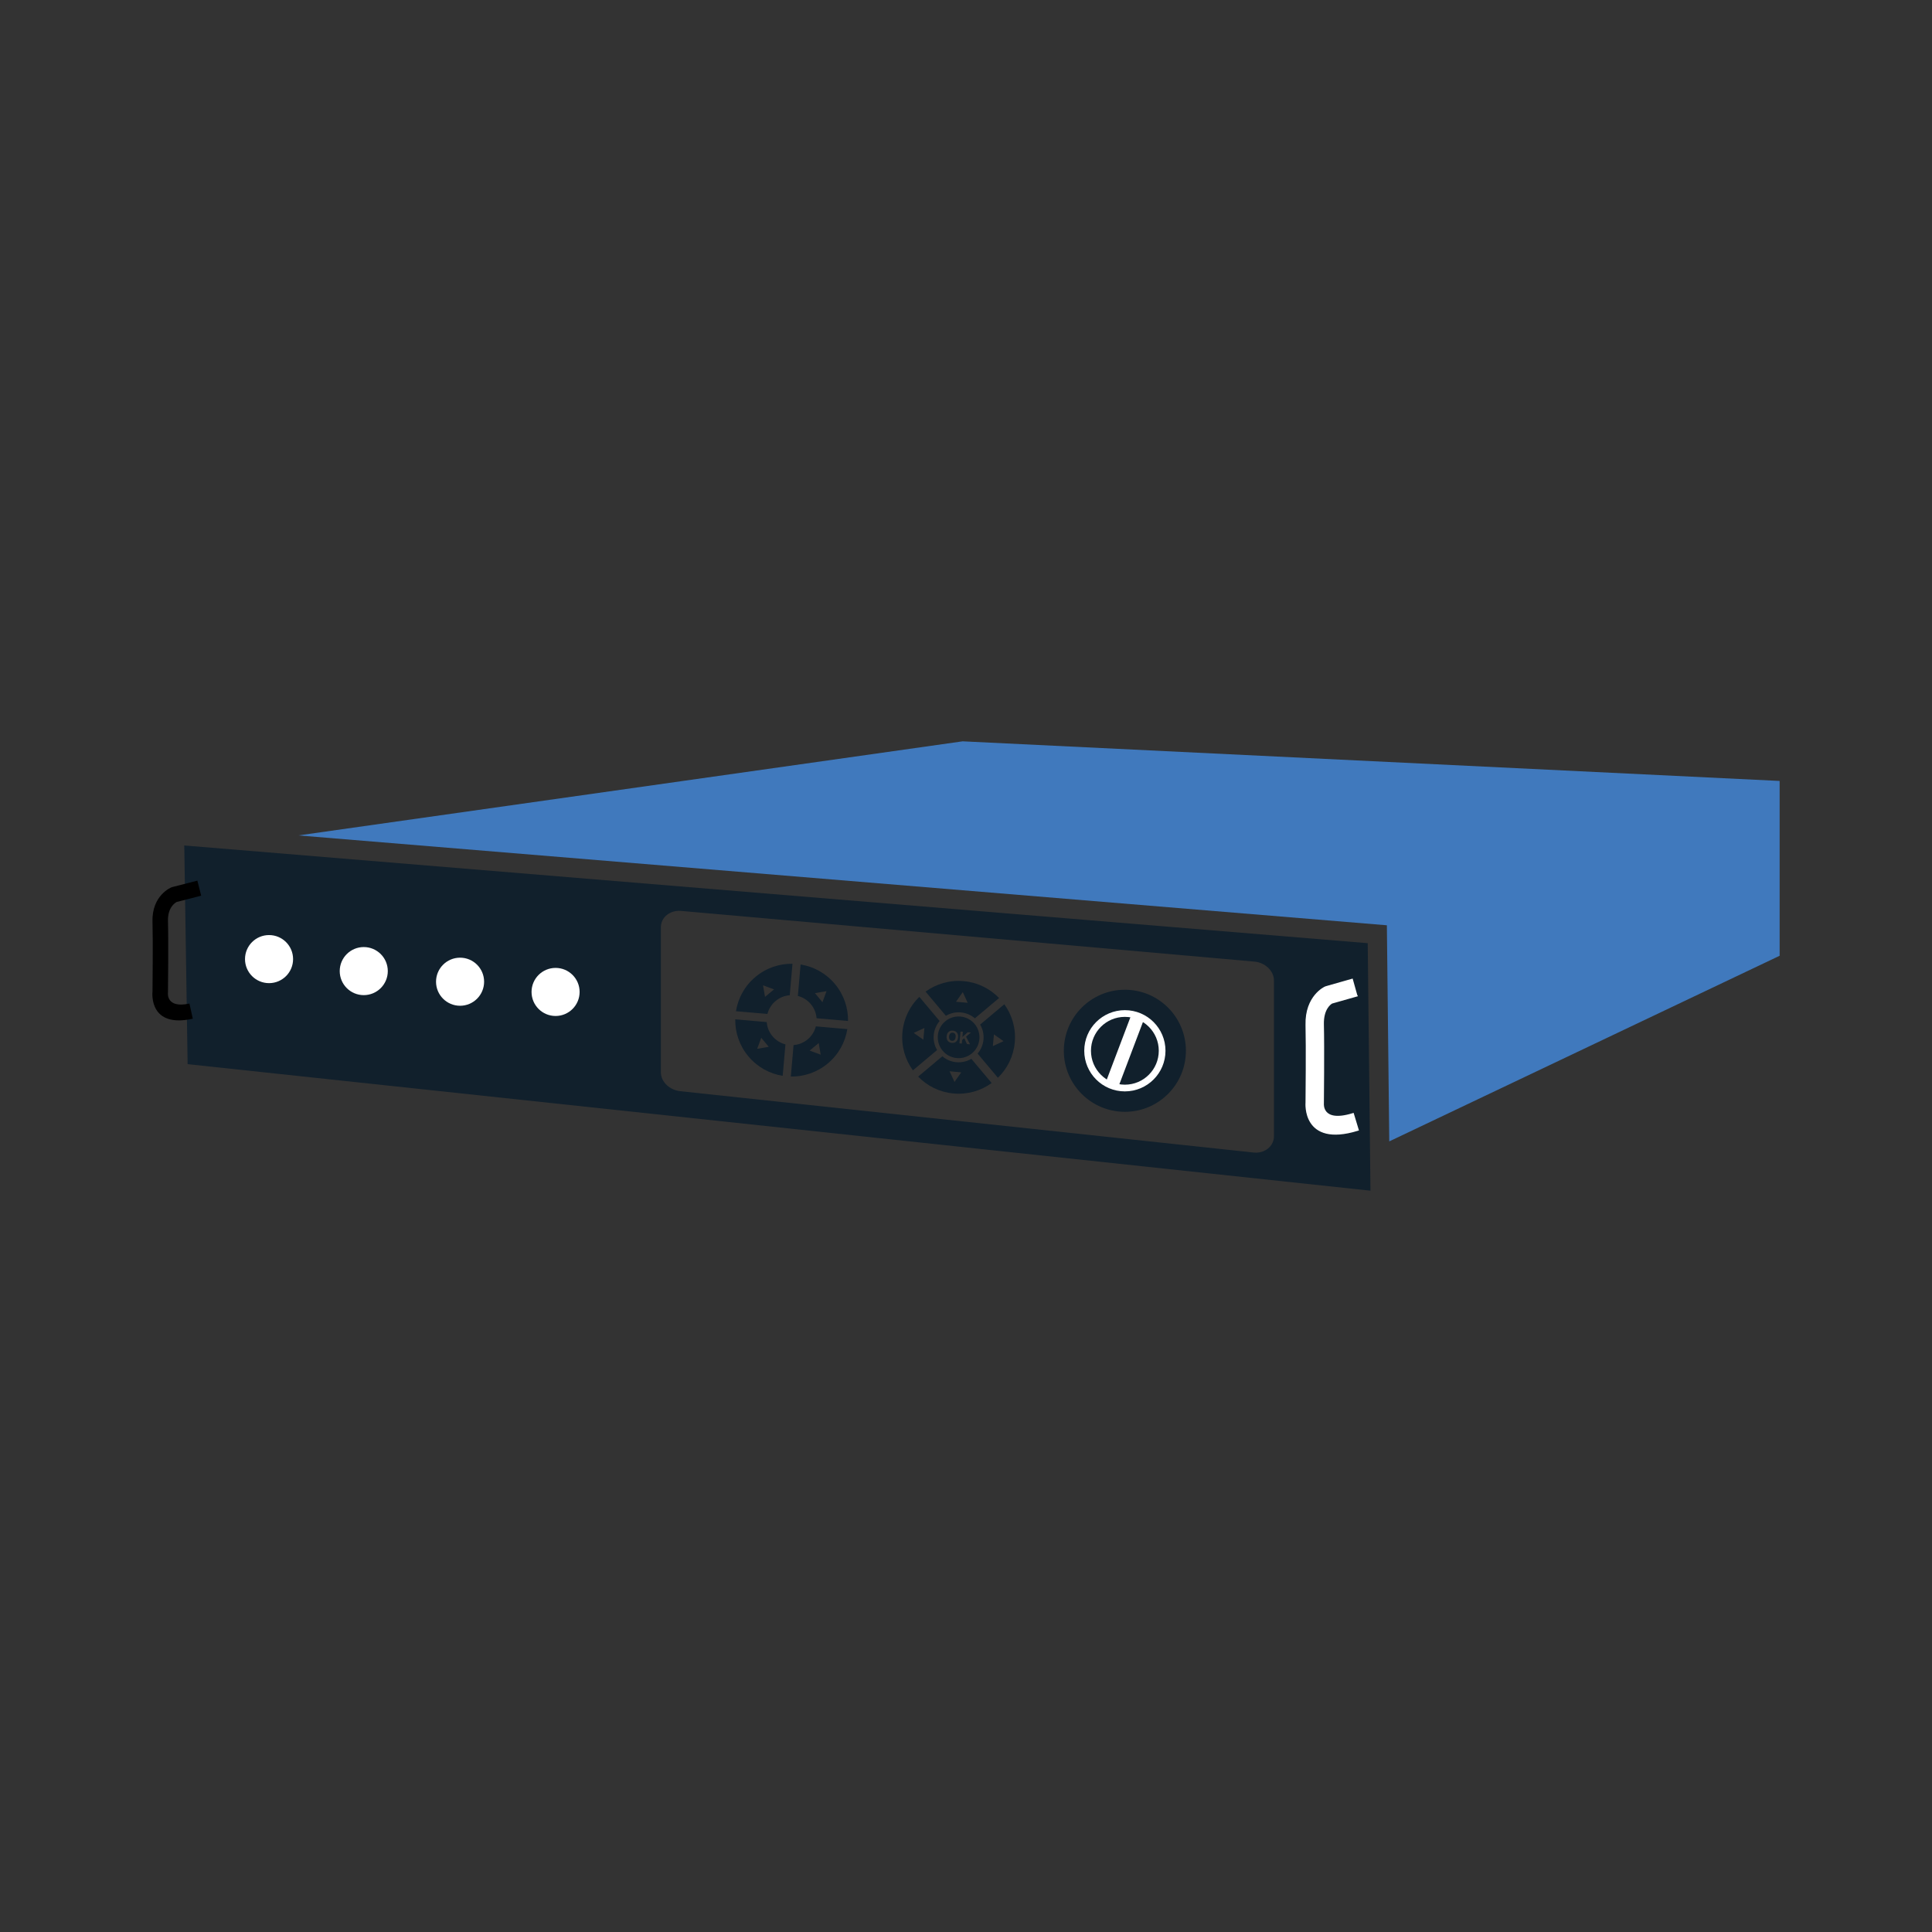
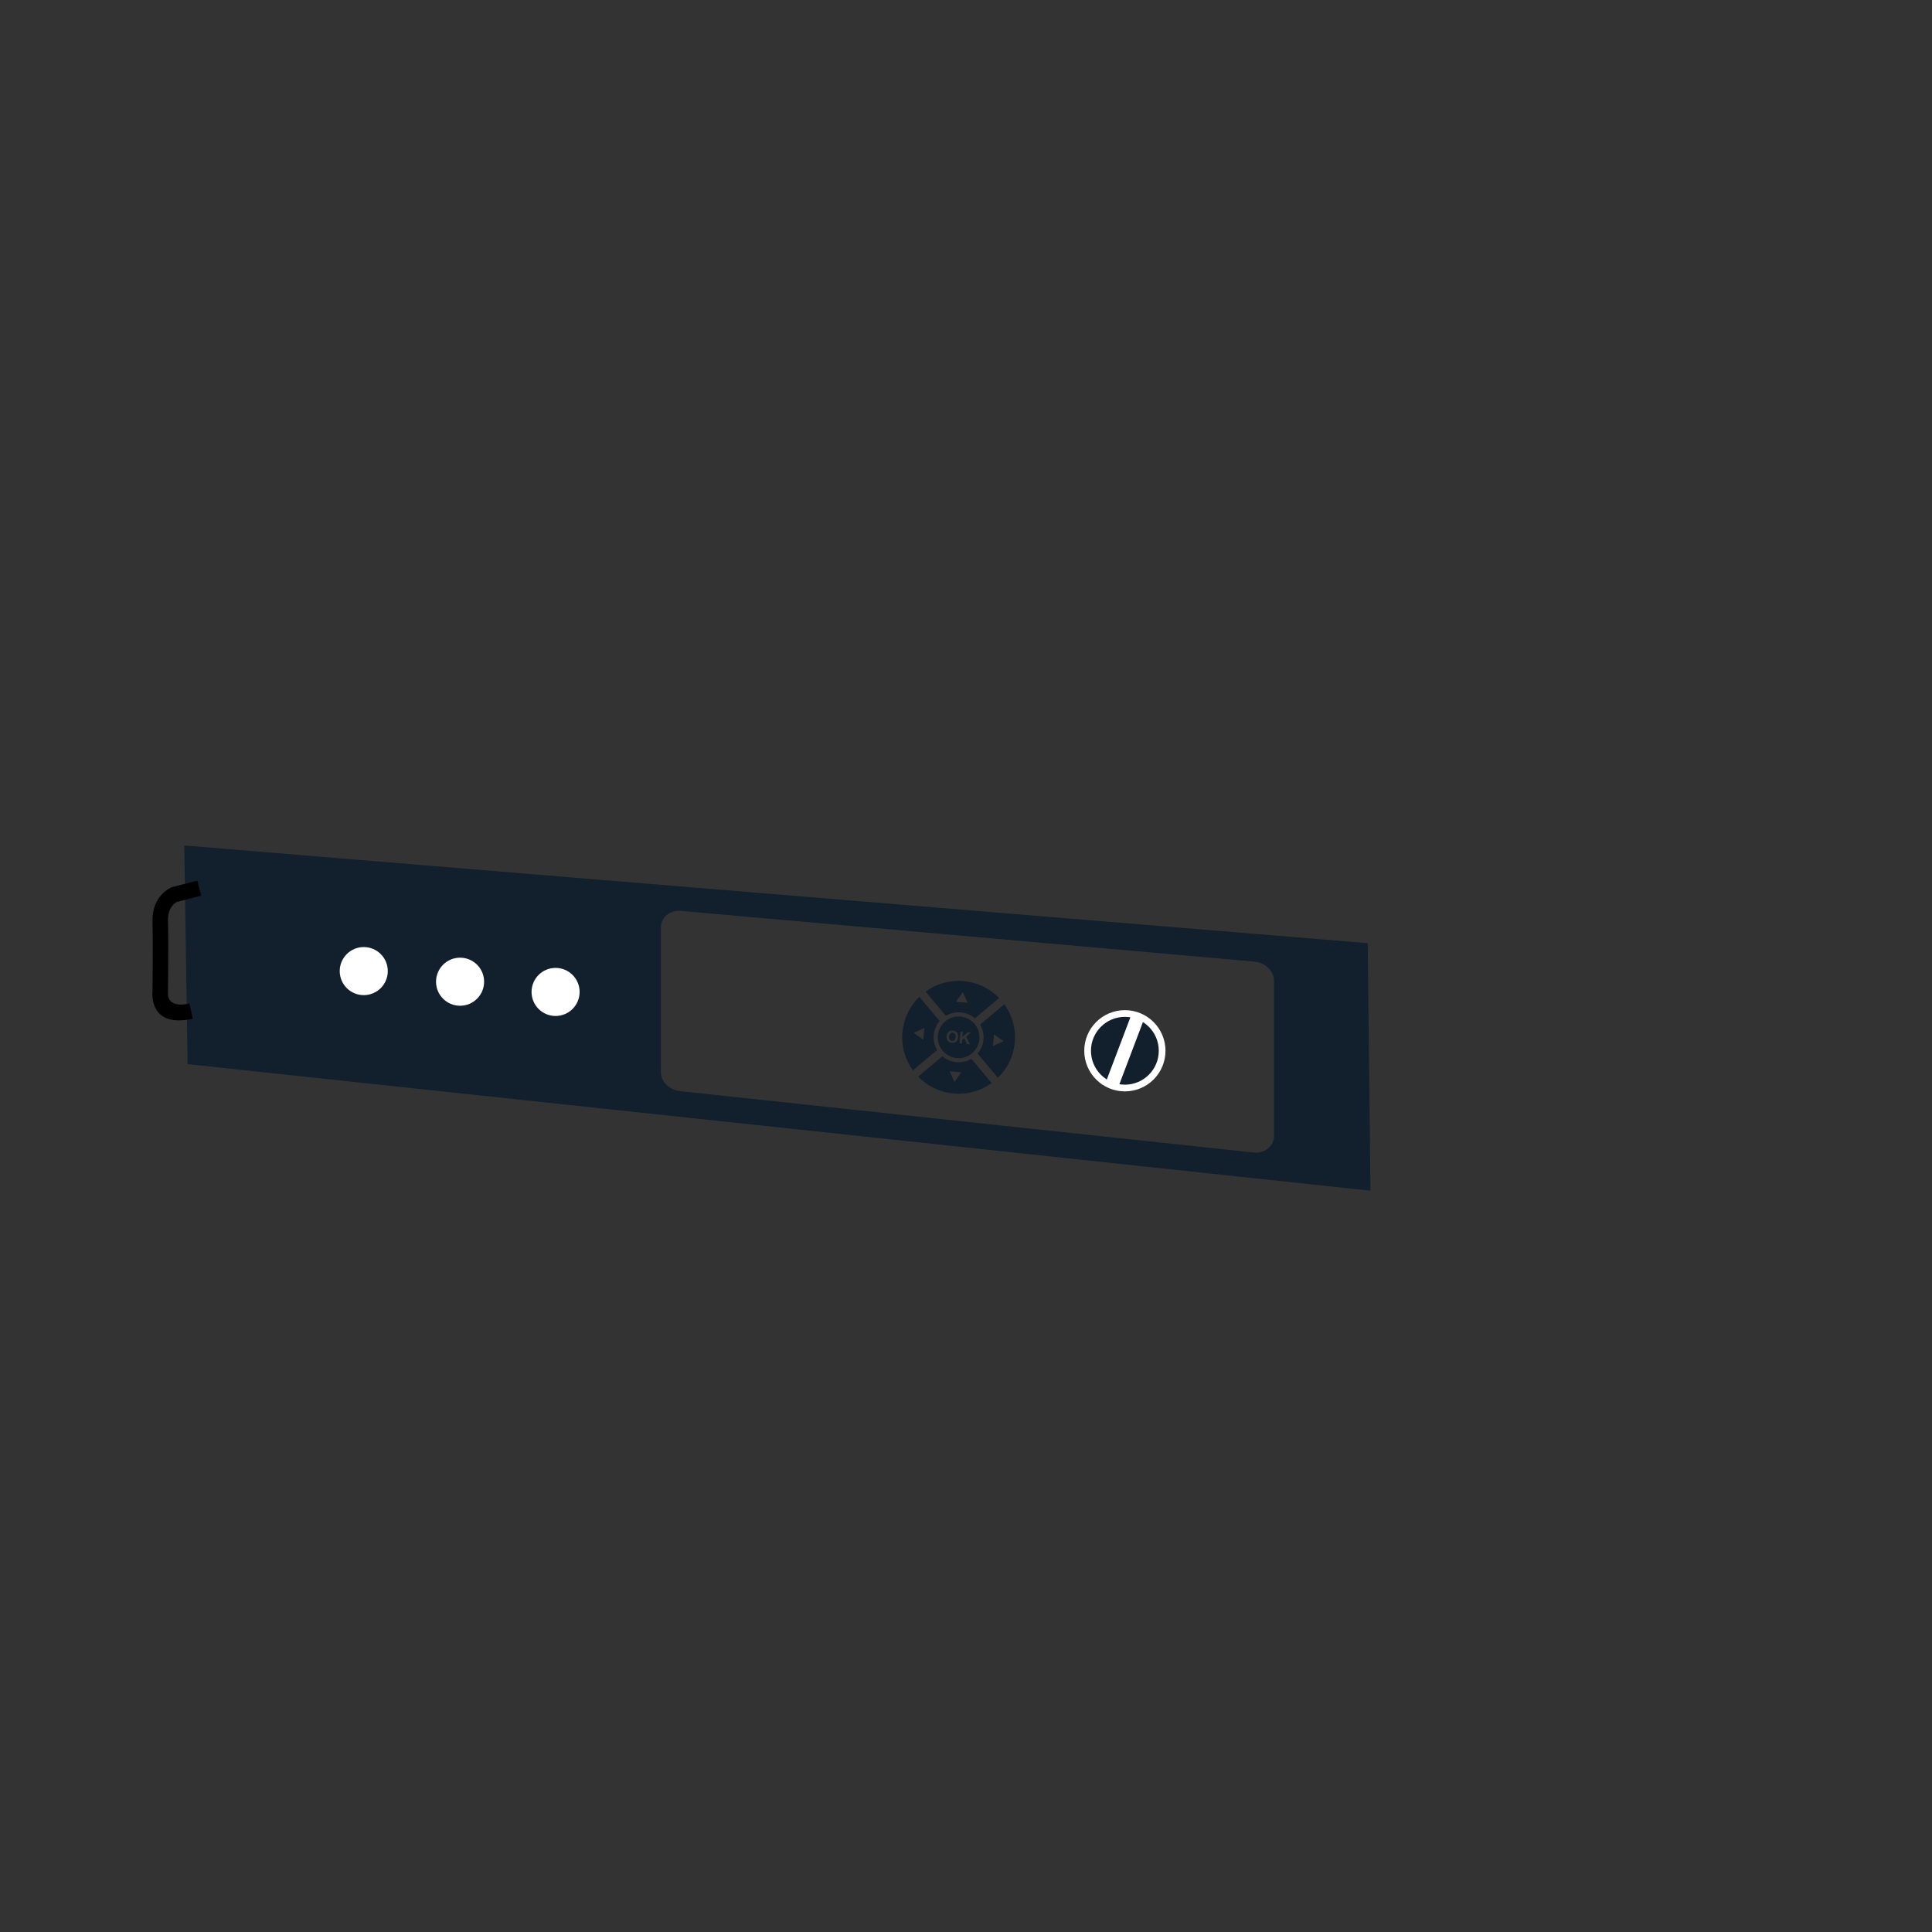
<svg xmlns="http://www.w3.org/2000/svg" xml:space="preserve" width="2in" height="2in" version="1.1" style="shape-rendering:geometricPrecision; text-rendering:geometricPrecision; image-rendering:optimizeQuality; fill-rule:evenodd; clip-rule:evenodd" viewBox="0 0 499214 499214">
  <rect x="0" y="0" width="499214" height="499214" fill="#333333" stroke="none" />
  <defs>
    <style type="text/css">

   

    .str2 {stroke:white;stroke-width:3466.98}

    .str1 {stroke:white;stroke-width:1733.49}

    .str0 {stroke:white;stroke-width:748.821}

    .fil5 {fill:none}

    .fil0 {fill:#11202C}

    .fil1 {fill:#4079BD}

    .fil4 {fill:white}

    .fil2 {fill:black;fill-rule:nonzero}

    .fil3 {fill:white;fill-rule:nonzero}

   

  </style>
  </defs>
  <g id="Layer_x0020_1">
    <g id="_311204665744">
      <g>
        <path class="fil0" d="M354117 307662l-305637 -32692 -865 -56505 305794 25247 708 63950zm-178141 -72289l148166 13100c1365,121 2609,708 3514,1562 940,889 1524,2069 1524,3330l0 40230c0,130 -8,273 -25,428 -118,1104 -681,2071 -1526,2755l-4 0c-818,661 -1902,1060 -3095,1060 -176,0 -369,-11 -581,-32l-148166 -15847c-1360,-146 -2605,-737 -3506,-1589 -932,-880 -1512,-2042 -1512,-3299l0 -37484c0,-117 4,-236 15,-354 101,-1133 669,-2116 1537,-2813 834,-668 1941,-1069 3159,-1069 163,0 331,8 500,22z" />
-         <polygon class="fil1" points="459844,201790 459844,246962 358975,294925 358357,239086 77100,215866 248741,191552 " />
        <path class="fil2" d="M51985 231443l-6324 1617c-514,272 -2354,1489 -2258,4966 151,5444 0,18260 0,18298l-8 203c-1,12 -548,4126 5557,2781l863 3921c-11154,2458 -10492,-6307 -10410,-7099 15,-1423 139,-12928 -2,-17994 -188,-6807 4824,-8819 4837,-8825l282 -102 6475 -1656 988 3890z" />
-         <path class="fil3 str0" d="M350339 257180l-6279 1784c-508,291 -2452,1680 -2350,5774 150,6041 0,20269 0,20309l0 118c-1,15 -503,5383 7809,2863l1160 3826c-13971,4238 -12972,-6940 -12969,-6972 15,-1359 143,-14360 0,-20051 -183,-7346 4745,-9546 4759,-9553l313 -117 6475 -1840 1082 3859z" />
-         <circle class="fil4" cx="69519" cy="247825" r="6211" />
        <circle class="fil4" cx="93993" cy="250923" r="6211" />
        <circle class="fil4" cx="118879" cy="253669" r="6211" />
        <circle class="fil4" cx="143558" cy="256310" r="6211" />
      </g>
      <path class="fil0" d="M248193 262671c2962,272 5141,2895 4869,5857 -273,2963 -2895,5142 -5858,4868 -2962,-272 -5142,-2894 -4868,-5856 272,-2962 2895,-5142 5857,-4869zm-3589 5104c29,-310 100,-567 211,-769 85,-151 193,-280 324,-393 130,-112 271,-191 418,-239 198,-62 420,-83 668,-60 450,41 795,214 1040,518 244,304 343,704 297,1201 -45,492 -215,866 -508,1119 -293,254 -663,361 -1111,319 -454,-42 -801,-214 -1042,-515 -242,-301 -341,-694 -297,-1181zm636 37c-32,346 23,615 168,808 142,193 337,301 582,324 246,22 456,-48 629,-210 174,-162 279,-420 311,-774 31,-350 -21,-618 -158,-803 -138,-188 -333,-291 -588,-314 -254,-24 -468,44 -639,204 -171,159 -273,415 -305,765zm2671 1784l280 -3045 616 58 -124 1348 1367 -1234 827 75 -1259 1080 1037 1972 -796 -73 -705 -1509 -543 464 -84 921 -616 -57z" />
      <path class="fil0" d="M249036 253523c3604,331 6781,1950 9117,4358l-6251 5249c-981,-842 -2224,-1399 -3611,-1527 -1409,-131 -2752,202 -3884,873l-5247 -6250c2756,-1996 6221,-3041 9876,-2703zm-261 2838l635 1381 636 1380 -1513 -139 -1515 -140 879 -1241 878 -1241zm10533 12672l-1381 636 -1380 636 140 -1514 140 -1513 1240 877 1241 878zm-23205 -2139l1241 878 1239 878 140 -1515 140 -1512 -1380 636 -1380 635zm10533 12674l877 -1242 878 -1241 -1513 -139 -1514 -140 635 1381 637 1381zm12871 -20073c1996,2756 3040,6220 2703,9876 -332,3605 -1951,6781 -4359,9118l-5248 -6251c842,-982 1400,-2225 1527,-3612 129,-1409 -204,-2752 -874,-3882l6251 -5249zm-3270 20348c-2757,1995 -6220,3039 -9876,2702 -3605,-332 -6780,-1950 -9117,-4360l6251 -5248c981,843 2225,1401 3611,1528 1408,129 2752,-203 3883,-873l5248 6251zm-20348 -3271c-1995,-2756 -3039,-6220 -2702,-9876 332,-3603 1951,-6780 4359,-9117l5249 6252c-843,980 -1401,2224 -1527,3610 -131,1408 203,2754 872,3884l-6251 5247z" />
-       <path class="fil0" d="M215763 254287c2314,2784 3414,6173 3364,9529l-8132 -710c-97,-1288 -582,-2562 -1473,-3632 -904,-1089 -2091,-1804 -3363,-2128l710 -8131c3359,537 6548,2249 8894,5072zm-18602 310l258 1498 257 1497 1169 -972 1169 -969 -1426 -527 -1427 -527zm16409 1511l-527 1426 -525 1426 -971 -1168 -972 -1170 1499 -256 1496 -258zm-1511 16410l-1426 -527 -1426 -526 1169 -972 1169 -971 256 1498 258 1498zm-16409 -1512l1498 -257 1498 -257 -972 -1169 -972 -1169 -526 1426 -526 1426zm23294 -5091c-539,3360 -2249,6548 -5072,8894 -2784,2314 -6173,3415 -9529,3364l708 -8131c1290,-98 2563,-582 3634,-1473 1087,-904 1802,-2091 2128,-3364l8131 710zm-16700 12075c-3361,-538 -6548,-2249 -8895,-5071 -2314,-2784 -3415,-6175 -3364,-9531l8131 709c98,1290 583,2564 1473,3634 904,1088 2091,1803 3364,2127l-709 8132zm-12075 -16700c538,-3361 2248,-6548 5071,-8894 2784,-2314 6174,-3416 9530,-3365l-708 8132c-1290,97 -2564,583 -3635,1473 -1087,904 -1803,2090 -2127,3364l-8131 -710z" />
-       <circle class="fil0" cx="290658" cy="271512" r="15772" />
      <circle class="fil0 str1" cx="290658" cy="271512" r="9628" />
      <line class="fil5 str2" x1="293838" y1="263122" x2="287478" y2="279902" />
    </g>
    <rect class="fil5" width="499214" height="499214" />
  </g>
</svg>